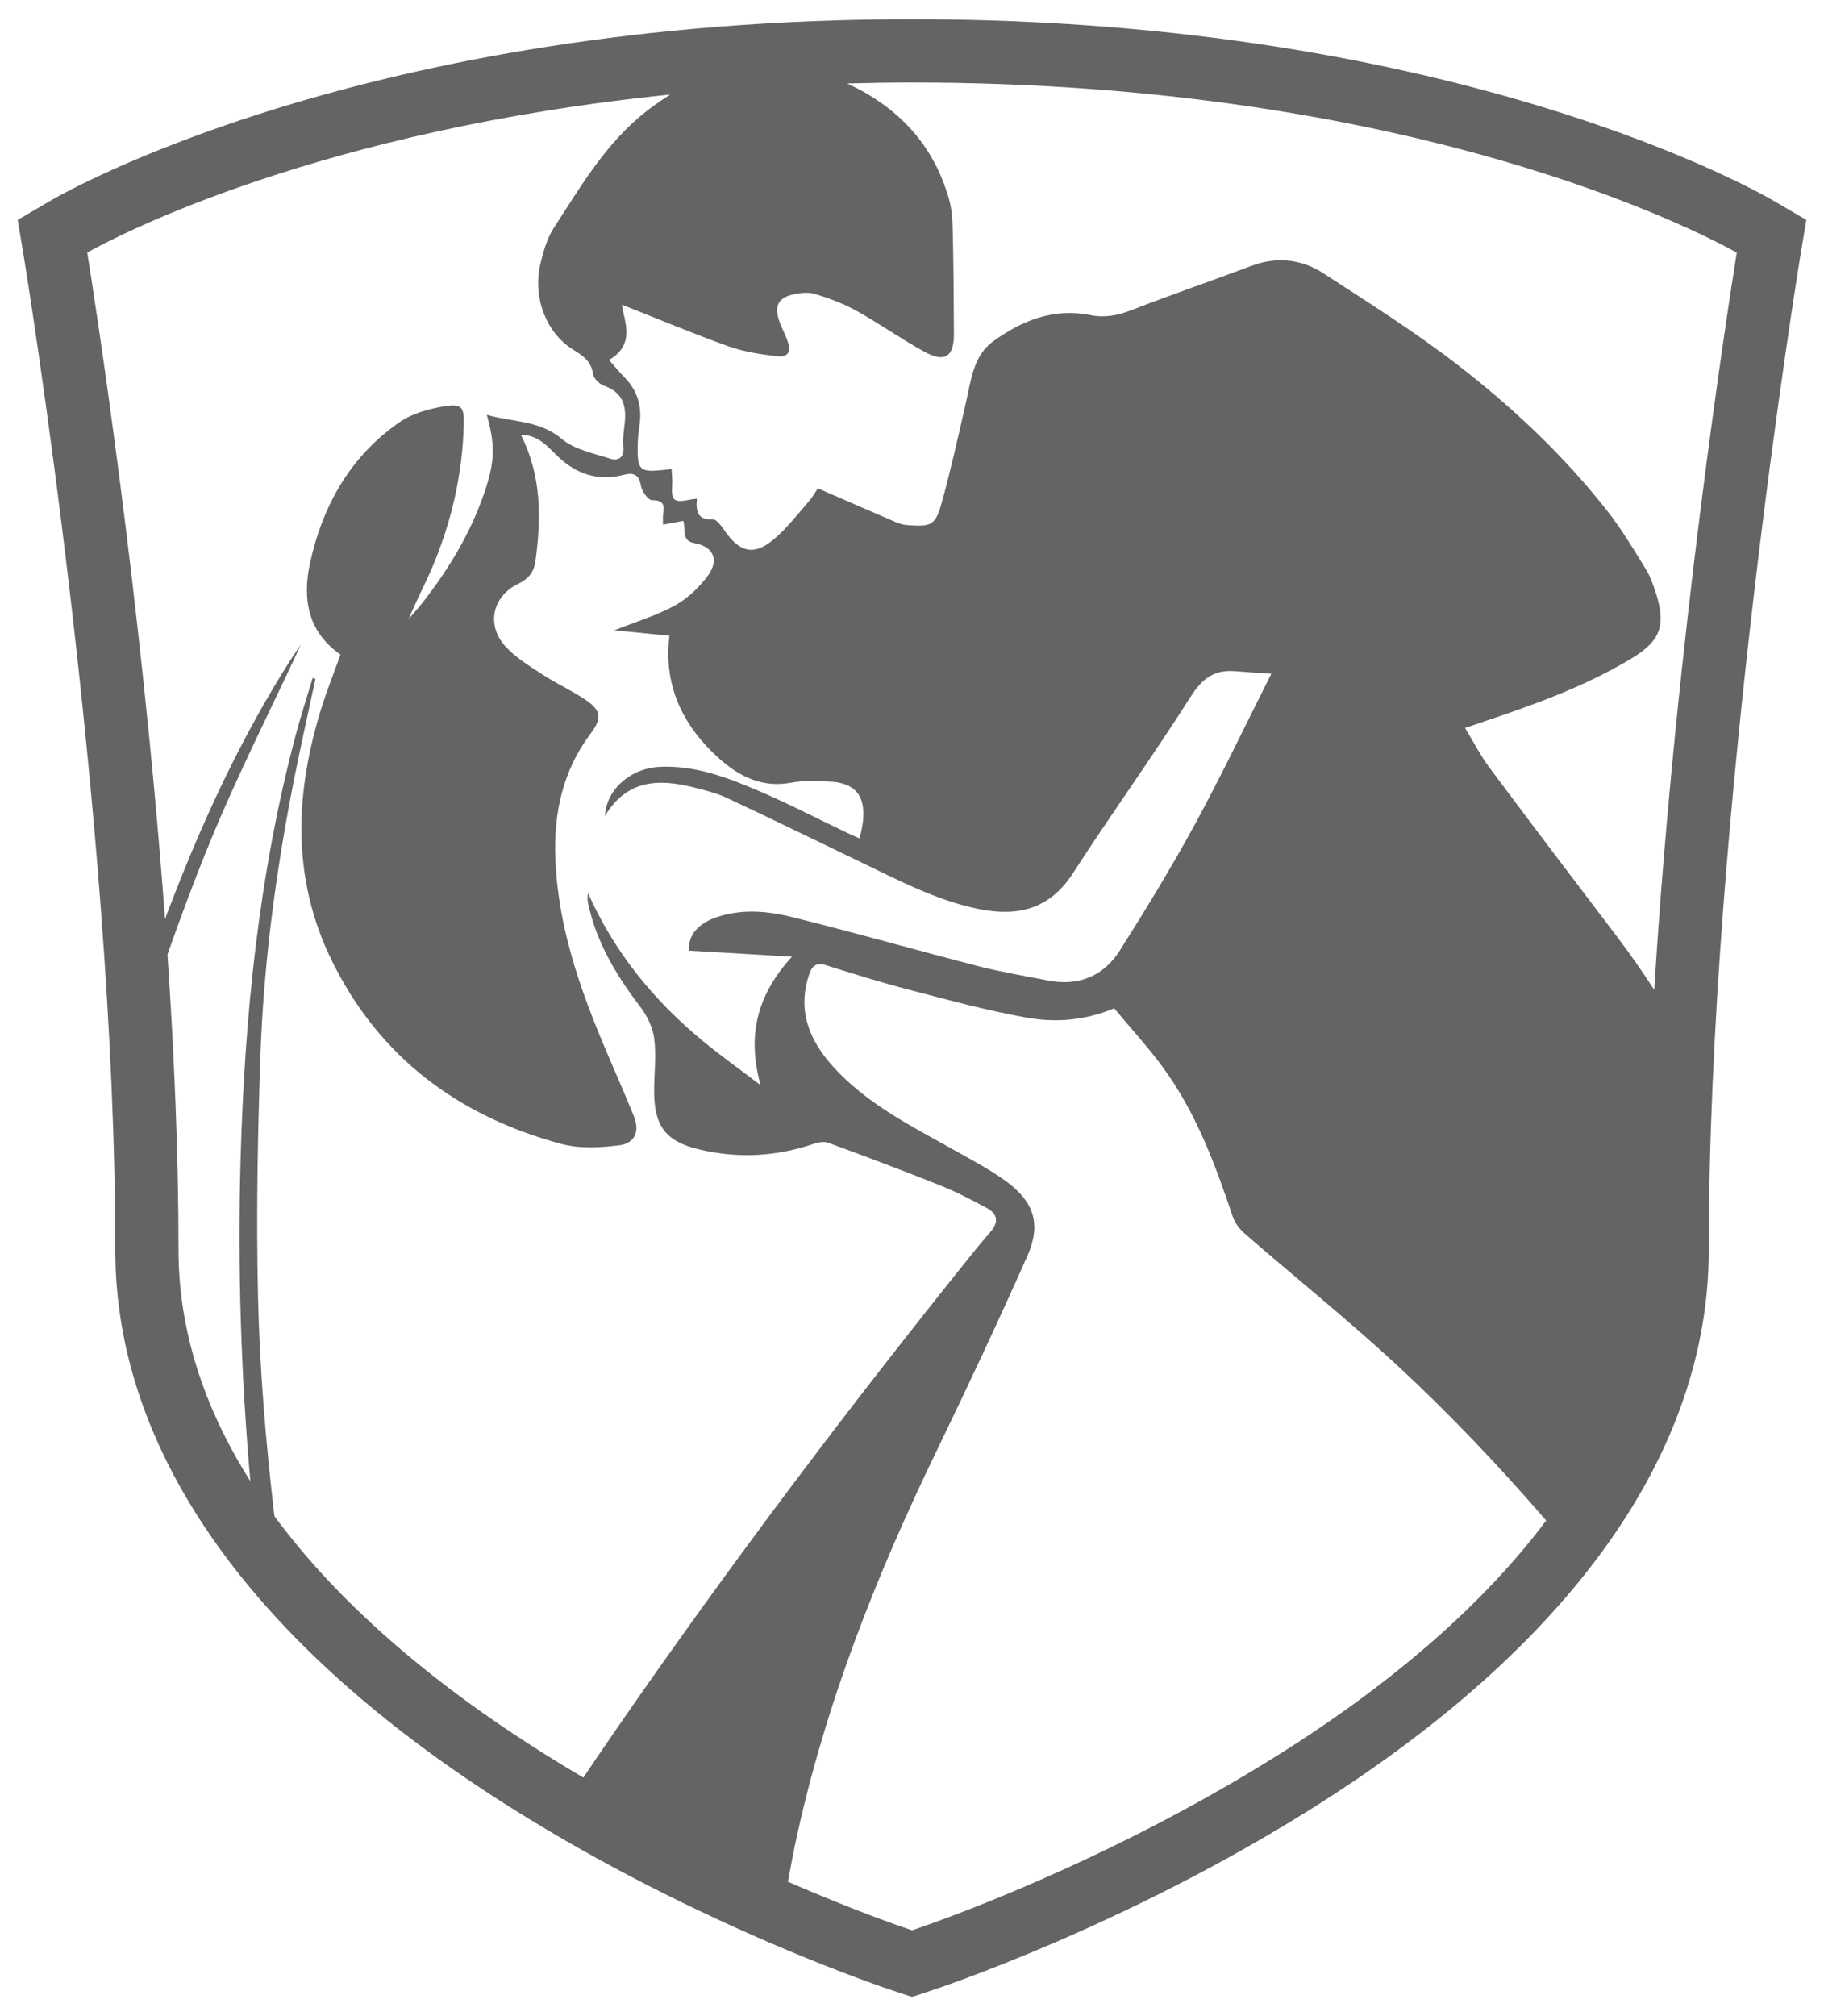
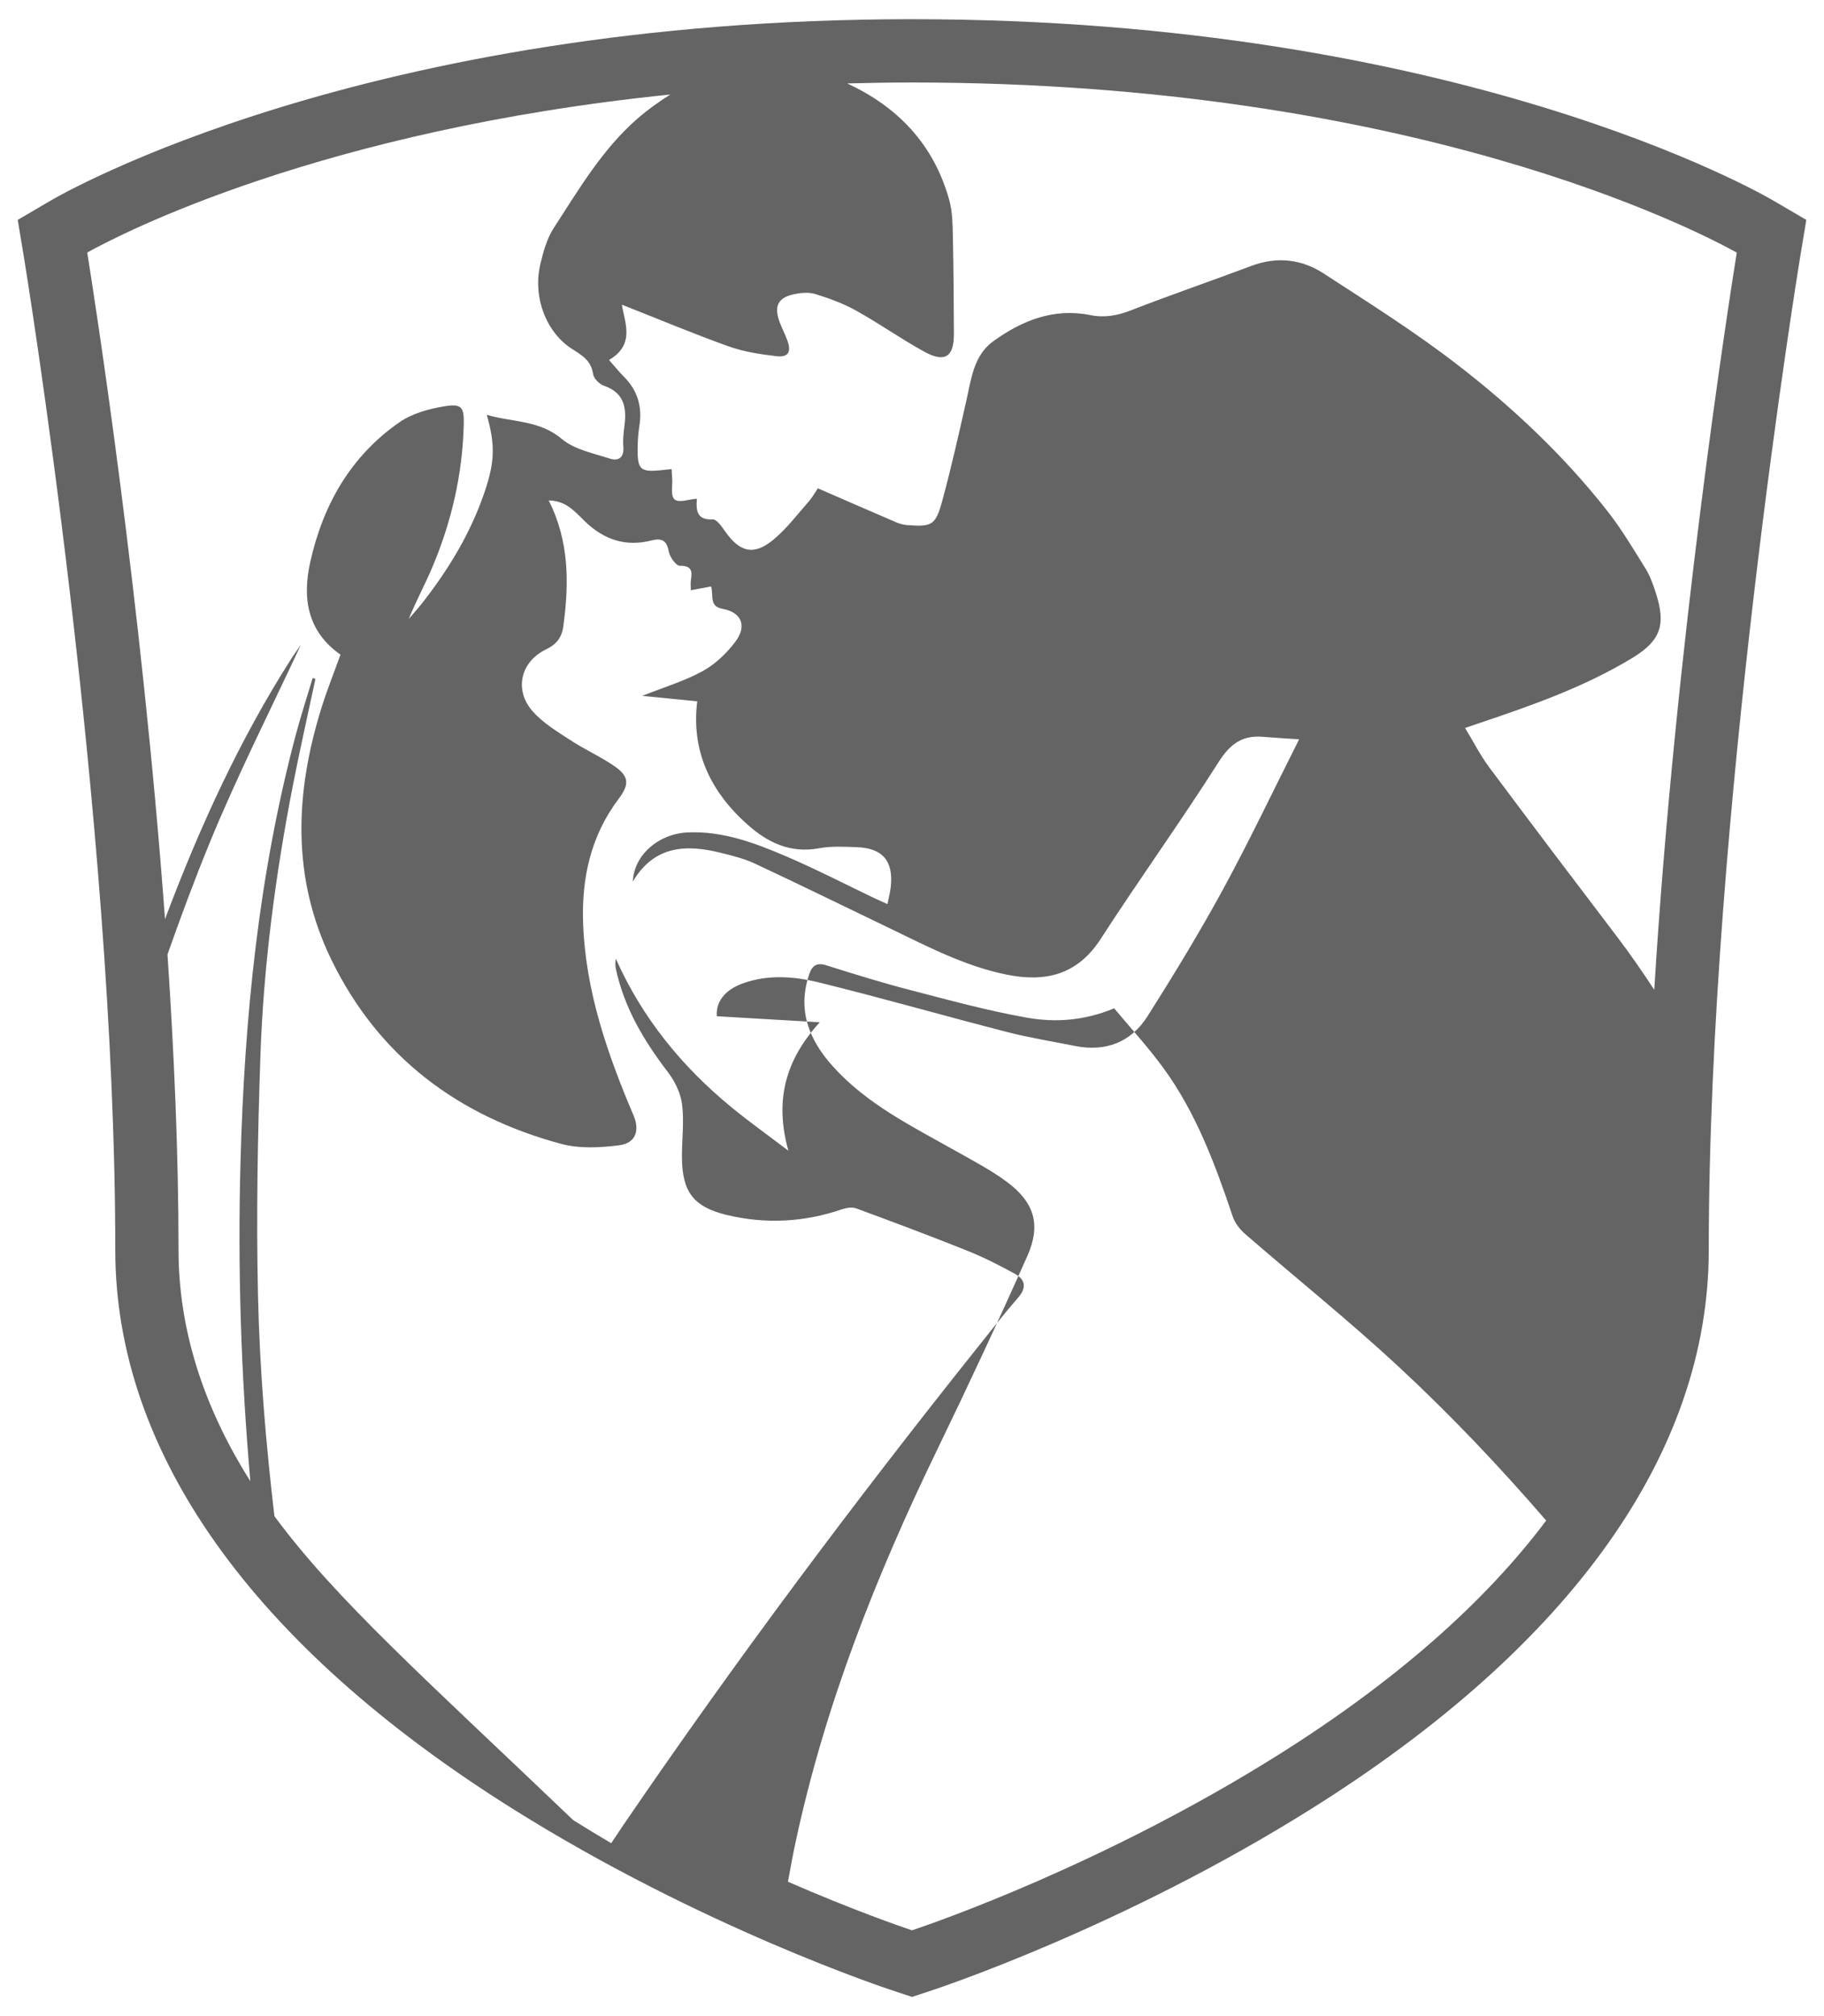
<svg xmlns="http://www.w3.org/2000/svg" version="1.1" id="Capa_1" x="0px" y="0px" viewBox="323.441 2931.057 95 105" style="enable-background:new 323.441 2931.057 95 105;" xml:space="preserve">
-   <path style="fill:#646464;" d="M415.825,2941.517c-0.656-0.387-16.399-9.46-44.884-9.46s-44.227,9.074-44.884,9.46l-1.693,0.992  l0.32,1.926c0.047,0.287,4.761,29.115,4.761,51.722c0,10.528,7.139,20.58,20.646,29.07c9.879,6.21,19.542,9.4,19.948,9.533  l0.903,0.297l0.903-0.297c0.407-0.133,10.07-3.323,19.948-9.533c13.507-8.49,20.646-18.542,20.646-29.07  c0-22.607,4.714-51.435,4.761-51.722l0.32-1.926L415.825,2941.517z M337.734,3010.02c-0.45-3.82-0.769-7.651-0.856-11.5  c-0.093-4.145-0.017-8.297,0.125-12.441c0.162-4.73,0.779-9.419,1.682-14.065c0.364-1.872,0.788-3.732,1.185-5.598  c-0.048-0.017-0.095-0.035-0.143-0.052c-0.297,0.993-0.619,1.979-0.885,2.979c-1.928,7.26-2.667,14.681-2.873,22.16  c-0.154,5.586,0.023,11.152,0.511,16.694c-2.474-3.911-3.741-7.952-3.741-12.041c0-4.958-0.225-10.207-0.575-15.39  c0.686-1.948,1.407-3.884,2.188-5.792c1.444-3.526,3.178-6.934,4.76-10.34c-0.153,0.225-0.352,0.499-0.533,0.784  c-2.658,4.17-4.701,8.645-6.448,13.253c-0.033,0.087-0.063,0.175-0.095,0.263c-1.227-16.723-3.666-32.323-4.051-34.725  c1.784-0.992,12.187-6.375,30.367-8.229c-0.579,0.367-1.149,0.769-1.7,1.247c-1.844,1.602-3.057,3.687-4.363,5.694  c-0.36,0.553-0.552,1.243-0.706,1.897c-0.4,1.707,0.296,3.558,1.671,4.424c0.523,0.329,0.98,0.609,1.077,1.297  c0.033,0.231,0.33,0.525,0.569,0.608c1.061,0.368,1.187,1.153,1.062,2.1c-0.047,0.36-0.085,0.729-0.055,1.089  c0.046,0.558-0.265,0.748-0.697,0.607c-0.863-0.281-1.851-0.47-2.509-1.026c-1.174-0.992-2.575-0.862-3.907-1.257  c0.45,1.583,0.416,2.464-0.118,4.034c-0.719,2.116-1.858,3.996-3.225,5.747c-0.229,0.292-0.48,0.568-0.72,0.851  c0.37-0.914,0.83-1.763,1.207-2.646c1.018-2.388,1.591-4.883,1.658-7.482c0.023-0.903-0.109-1.094-1.004-0.948  c-0.812,0.132-1.687,0.374-2.349,0.834c-2.551,1.771-3.991,4.324-4.649,7.307c-0.411,1.862-0.141,3.591,1.581,4.794  c-0.329,0.913-0.68,1.79-0.964,2.688c-1.411,4.475-1.606,8.928,0.513,13.249c2.472,5.04,6.599,8.099,11.944,9.543  c0.946,0.256,2.022,0.198,3.013,0.075c0.844-0.105,1.091-0.734,0.773-1.52c-0.464-1.146-0.963-2.278-1.448-3.416  c-1.373-3.227-2.521-6.517-2.643-10.068c-0.08-2.339,0.402-4.529,1.842-6.443c0.592-0.787,0.554-1.198-0.252-1.745  c-0.72-0.488-1.526-0.849-2.254-1.326c-0.684-0.448-1.415-0.887-1.95-1.486c-0.996-1.115-0.649-2.597,0.678-3.237  c0.529-0.255,0.821-0.594,0.904-1.198c0.306-2.236,0.316-4.43-0.757-6.561c0.904,0.003,1.38,0.601,1.886,1.09  c0.99,0.956,2.122,1.334,3.462,0.993c0.535-0.136,0.794-0.013,0.902,0.574c0.053,0.288,0.381,0.748,0.581,0.746  c0.605-0.005,0.649,0.261,0.575,0.723c-0.029,0.181-0.005,0.37-0.005,0.55c0.365-0.069,0.701-0.133,1.055-0.199  c0.142,0.484-0.12,1.036,0.594,1.165c0.985,0.177,1.289,0.884,0.676,1.705c-0.452,0.604-1.048,1.176-1.704,1.537  c-0.939,0.518-1.991,0.83-3.153,1.293c1.011,0.099,1.927,0.189,2.864,0.282c-0.32,2.611,0.7,4.716,2.622,6.424  c1.047,0.931,2.233,1.509,3.723,1.23c0.636-0.119,1.308-0.079,1.961-0.057c1.355,0.047,1.923,0.724,1.774,2.075  c-0.031,0.279-0.105,0.554-0.171,0.889c-0.256-0.115-0.452-0.198-0.645-0.29c-1.531-0.73-3.04-1.513-4.598-2.181  c-1.648-0.706-3.331-1.35-5.184-1.259c-1.494,0.073-2.775,1.168-2.837,2.556c1.13-1.892,2.786-1.939,4.574-1.498  c0.61,0.15,1.233,0.306,1.798,0.57c2.305,1.078,4.589,2.201,6.883,3.302c2.009,0.965,3.984,2.019,6.197,2.471  c2.028,0.414,3.701,0.028,4.921-1.862c2-3.097,4.16-6.091,6.136-9.203c0.596-0.939,1.225-1.406,2.3-1.318  c0.674,0.055,1.349,0.094,1.895,0.131c-1.349,2.676-2.583,5.278-3.958,7.805c-1.226,2.252-2.563,4.448-3.936,6.615  c-0.86,1.357-2.179,1.872-3.782,1.55c-1.186-0.237-2.384-0.43-3.554-0.731c-3.259-0.839-6.495-1.767-9.761-2.572  c-1.316-0.324-2.69-0.435-4.021,0.059c-0.912,0.338-1.372,0.958-1.316,1.697c1.732,0.102,3.46,0.202,5.361,0.313  c-1.8,1.978-2.359,4.071-1.635,6.69c-1.096-0.833-2.053-1.516-2.96-2.26c-2.583-2.12-4.65-4.65-6.025-7.738  c-0.037,0.199-0.032,0.379,0.006,0.552c0.437,2.014,1.459,3.724,2.697,5.342c0.366,0.478,0.67,1.095,0.745,1.681  c0.114,0.903-0.008,1.834-0.005,2.753c0.005,1.796,0.589,2.594,2.326,3.014c2.024,0.489,4.036,0.383,6.016-0.296  c0.228-0.078,0.525-0.122,0.739-0.043c1.932,0.713,3.862,1.435,5.774,2.201c0.851,0.341,1.675,0.759,2.48,1.201  c0.55,0.301,0.628,0.723,0.173,1.246c-0.717,0.823-1.389,1.685-2.07,2.538c-6.451,8.083-12.641,16.361-18.473,24.903  c-0.22,0.322-0.434,0.647-0.65,0.971c-0.657-0.388-1.317-0.786-1.98-1.203C345.673,3018.56,340.946,3014.38,337.734,3010.02z   M390.04,3022.438c-9.07,5.701-17.913,8.754-19.099,9.151c-0.585-0.196-3.04-1.041-6.461-2.53c0.128-0.702,0.257-1.405,0.407-2.105  c1.532-7.134,4.196-13.854,7.367-20.398c1.616-3.334,3.184-6.693,4.691-10.078c0.731-1.642,0.367-2.811-1.075-3.878  c-0.814-0.602-1.724-1.078-2.61-1.578c-2.28-1.286-4.651-2.439-6.443-4.431c-1.246-1.385-1.864-2.939-1.224-4.81  c0.15-0.438,0.389-0.606,0.879-0.452c1.432,0.45,2.867,0.898,4.32,1.275c2.035,0.529,4.07,1.088,6.137,1.454  c1.469,0.26,2.984,0.162,4.542-0.487c0.837,1.007,1.758,2.007,2.555,3.098c1.71,2.338,2.703,5.023,3.619,7.742  c0.114,0.339,0.368,0.671,0.642,0.908c2.656,2.307,5.406,4.511,7.984,6.902c2.728,2.531,5.278,5.222,7.7,8.027  C400.763,3014.526,396.101,3018.628,390.04,3022.438z M409.6,2982.607c-0.61-0.932-1.244-1.853-1.927-2.751  c-2.232-2.936-4.46-5.874-6.664-8.831c-0.469-0.629-0.827-1.34-1.263-2.055c0.327-0.112,0.554-0.19,0.781-0.266  c2.736-0.921,5.46-1.877,7.941-3.387c1.472-0.896,1.747-1.722,1.217-3.37c-0.14-0.437-0.296-0.884-0.535-1.27  c-0.638-1.028-1.261-2.077-2.007-3.026c-2.279-2.895-4.954-5.414-7.861-7.65c-2.204-1.696-4.57-3.187-6.906-4.704  c-1.15-0.747-2.431-0.891-3.762-0.391c-2.086,0.784-4.194,1.507-6.271,2.314c-0.707,0.275-1.378,0.396-2.12,0.247  c-1.902-0.381-3.554,0.282-5.048,1.362c-1.022,0.738-1.147,1.96-1.404,3.096c-0.394,1.747-0.786,3.496-1.256,5.223  c-0.346,1.271-0.538,1.354-1.833,1.255c-0.19-0.014-0.385-0.068-0.561-0.143c-1.345-0.577-2.685-1.164-4.085-1.772  c-0.094,0.138-0.258,0.441-0.479,0.694c-0.588,0.673-1.139,1.398-1.818,1.968c-1.021,0.857-1.761,0.681-2.529-0.416  c-0.175-0.25-0.44-0.637-0.648-0.626c-0.829,0.04-0.876-0.462-0.824-1.078c-0.156,0.021-0.251,0.027-0.344,0.046  c-0.869,0.182-1,0.066-0.943-0.8c0.016-0.248-0.019-0.498-0.032-0.79c-0.267,0.03-0.432,0.05-0.598,0.065  c-1.002,0.095-1.172-0.049-1.17-1.047c0.001-0.411,0.021-0.827,0.087-1.232c0.165-1.007-0.076-1.871-0.804-2.599  c-0.265-0.265-0.5-0.561-0.773-0.869c1.399-0.815,0.794-1.996,0.671-2.88c1.822,0.719,3.669,1.494,5.552,2.17  c0.789,0.283,1.645,0.412,2.483,0.512c0.625,0.074,0.796-0.208,0.59-0.797c-0.128-0.366-0.323-0.708-0.444-1.076  c-0.247-0.753-0.031-1.168,0.747-1.345c0.366-0.083,0.793-0.126,1.141-0.019c0.735,0.227,1.472,0.499,2.141,0.871  c1.207,0.671,2.34,1.477,3.551,2.14c1.065,0.583,1.539,0.256,1.531-0.952c-0.011-1.698-0.016-3.396-0.055-5.094  c-0.014-0.628-0.025-1.28-0.192-1.877c-0.823-2.944-2.74-4.863-5.311-6.055c1.106-0.029,2.226-0.049,3.376-0.049  c25.986,0,40.794,7.658,42.956,8.86C413.484,2946.788,410.707,2964.557,409.6,2982.607z" />
+   <path style="fill:#646464;" d="M415.825,2941.517c-0.656-0.387-16.399-9.46-44.884-9.46s-44.227,9.074-44.884,9.46l-1.693,0.992  l0.32,1.926c0.047,0.287,4.761,29.115,4.761,51.722c0,10.528,7.139,20.58,20.646,29.07c9.879,6.21,19.542,9.4,19.948,9.533  l0.903,0.297l0.903-0.297c0.407-0.133,10.07-3.323,19.948-9.533c13.507-8.49,20.646-18.542,20.646-29.07  c0-22.607,4.714-51.435,4.761-51.722l0.32-1.926L415.825,2941.517z M337.734,3010.02c-0.45-3.82-0.769-7.651-0.856-11.5  c-0.093-4.145-0.017-8.297,0.125-12.441c0.162-4.73,0.779-9.419,1.682-14.065c0.364-1.872,0.788-3.732,1.185-5.598  c-0.048-0.017-0.095-0.035-0.143-0.052c-0.297,0.993-0.619,1.979-0.885,2.979c-1.928,7.26-2.667,14.681-2.873,22.16  c-0.154,5.586,0.023,11.152,0.511,16.694c-2.474-3.911-3.741-7.952-3.741-12.041c0-4.958-0.225-10.207-0.575-15.39  c0.686-1.948,1.407-3.884,2.188-5.792c1.444-3.526,3.178-6.934,4.76-10.34c-0.153,0.225-0.352,0.499-0.533,0.784  c-2.658,4.17-4.701,8.645-6.448,13.253c-0.033,0.087-0.063,0.175-0.095,0.263c-1.227-16.723-3.666-32.323-4.051-34.725  c1.784-0.992,12.187-6.375,30.367-8.229c-0.579,0.367-1.149,0.769-1.7,1.247c-1.844,1.602-3.057,3.687-4.363,5.694  c-0.36,0.553-0.552,1.243-0.706,1.897c-0.4,1.707,0.296,3.558,1.671,4.424c0.523,0.329,0.98,0.609,1.077,1.297  c0.033,0.231,0.33,0.525,0.569,0.608c1.061,0.368,1.187,1.153,1.062,2.1c-0.047,0.36-0.085,0.729-0.055,1.089  c0.046,0.558-0.265,0.748-0.697,0.607c-0.863-0.281-1.851-0.47-2.509-1.026c-1.174-0.992-2.575-0.862-3.907-1.257  c0.45,1.583,0.416,2.464-0.118,4.034c-0.719,2.116-1.858,3.996-3.225,5.747c-0.229,0.292-0.48,0.568-0.72,0.851  c0.37-0.914,0.83-1.763,1.207-2.646c1.018-2.388,1.591-4.883,1.658-7.482c0.023-0.903-0.109-1.094-1.004-0.948  c-0.812,0.132-1.687,0.374-2.349,0.834c-2.551,1.771-3.991,4.324-4.649,7.307c-0.411,1.862-0.141,3.591,1.581,4.794  c-0.329,0.913-0.68,1.79-0.964,2.688c-1.411,4.475-1.606,8.928,0.513,13.249c2.472,5.04,6.599,8.099,11.944,9.543  c0.946,0.256,2.022,0.198,3.013,0.075c0.844-0.105,1.091-0.734,0.773-1.52c-1.373-3.227-2.521-6.517-2.643-10.068c-0.08-2.339,0.402-4.529,1.842-6.443c0.592-0.787,0.554-1.198-0.252-1.745  c-0.72-0.488-1.526-0.849-2.254-1.326c-0.684-0.448-1.415-0.887-1.95-1.486c-0.996-1.115-0.649-2.597,0.678-3.237  c0.529-0.255,0.821-0.594,0.904-1.198c0.306-2.236,0.316-4.43-0.757-6.561c0.904,0.003,1.38,0.601,1.886,1.09  c0.99,0.956,2.122,1.334,3.462,0.993c0.535-0.136,0.794-0.013,0.902,0.574c0.053,0.288,0.381,0.748,0.581,0.746  c0.605-0.005,0.649,0.261,0.575,0.723c-0.029,0.181-0.005,0.37-0.005,0.55c0.365-0.069,0.701-0.133,1.055-0.199  c0.142,0.484-0.12,1.036,0.594,1.165c0.985,0.177,1.289,0.884,0.676,1.705c-0.452,0.604-1.048,1.176-1.704,1.537  c-0.939,0.518-1.991,0.83-3.153,1.293c1.011,0.099,1.927,0.189,2.864,0.282c-0.32,2.611,0.7,4.716,2.622,6.424  c1.047,0.931,2.233,1.509,3.723,1.23c0.636-0.119,1.308-0.079,1.961-0.057c1.355,0.047,1.923,0.724,1.774,2.075  c-0.031,0.279-0.105,0.554-0.171,0.889c-0.256-0.115-0.452-0.198-0.645-0.29c-1.531-0.73-3.04-1.513-4.598-2.181  c-1.648-0.706-3.331-1.35-5.184-1.259c-1.494,0.073-2.775,1.168-2.837,2.556c1.13-1.892,2.786-1.939,4.574-1.498  c0.61,0.15,1.233,0.306,1.798,0.57c2.305,1.078,4.589,2.201,6.883,3.302c2.009,0.965,3.984,2.019,6.197,2.471  c2.028,0.414,3.701,0.028,4.921-1.862c2-3.097,4.16-6.091,6.136-9.203c0.596-0.939,1.225-1.406,2.3-1.318  c0.674,0.055,1.349,0.094,1.895,0.131c-1.349,2.676-2.583,5.278-3.958,7.805c-1.226,2.252-2.563,4.448-3.936,6.615  c-0.86,1.357-2.179,1.872-3.782,1.55c-1.186-0.237-2.384-0.43-3.554-0.731c-3.259-0.839-6.495-1.767-9.761-2.572  c-1.316-0.324-2.69-0.435-4.021,0.059c-0.912,0.338-1.372,0.958-1.316,1.697c1.732,0.102,3.46,0.202,5.361,0.313  c-1.8,1.978-2.359,4.071-1.635,6.69c-1.096-0.833-2.053-1.516-2.96-2.26c-2.583-2.12-4.65-4.65-6.025-7.738  c-0.037,0.199-0.032,0.379,0.006,0.552c0.437,2.014,1.459,3.724,2.697,5.342c0.366,0.478,0.67,1.095,0.745,1.681  c0.114,0.903-0.008,1.834-0.005,2.753c0.005,1.796,0.589,2.594,2.326,3.014c2.024,0.489,4.036,0.383,6.016-0.296  c0.228-0.078,0.525-0.122,0.739-0.043c1.932,0.713,3.862,1.435,5.774,2.201c0.851,0.341,1.675,0.759,2.48,1.201  c0.55,0.301,0.628,0.723,0.173,1.246c-0.717,0.823-1.389,1.685-2.07,2.538c-6.451,8.083-12.641,16.361-18.473,24.903  c-0.22,0.322-0.434,0.647-0.65,0.971c-0.657-0.388-1.317-0.786-1.98-1.203C345.673,3018.56,340.946,3014.38,337.734,3010.02z   M390.04,3022.438c-9.07,5.701-17.913,8.754-19.099,9.151c-0.585-0.196-3.04-1.041-6.461-2.53c0.128-0.702,0.257-1.405,0.407-2.105  c1.532-7.134,4.196-13.854,7.367-20.398c1.616-3.334,3.184-6.693,4.691-10.078c0.731-1.642,0.367-2.811-1.075-3.878  c-0.814-0.602-1.724-1.078-2.61-1.578c-2.28-1.286-4.651-2.439-6.443-4.431c-1.246-1.385-1.864-2.939-1.224-4.81  c0.15-0.438,0.389-0.606,0.879-0.452c1.432,0.45,2.867,0.898,4.32,1.275c2.035,0.529,4.07,1.088,6.137,1.454  c1.469,0.26,2.984,0.162,4.542-0.487c0.837,1.007,1.758,2.007,2.555,3.098c1.71,2.338,2.703,5.023,3.619,7.742  c0.114,0.339,0.368,0.671,0.642,0.908c2.656,2.307,5.406,4.511,7.984,6.902c2.728,2.531,5.278,5.222,7.7,8.027  C400.763,3014.526,396.101,3018.628,390.04,3022.438z M409.6,2982.607c-0.61-0.932-1.244-1.853-1.927-2.751  c-2.232-2.936-4.46-5.874-6.664-8.831c-0.469-0.629-0.827-1.34-1.263-2.055c0.327-0.112,0.554-0.19,0.781-0.266  c2.736-0.921,5.46-1.877,7.941-3.387c1.472-0.896,1.747-1.722,1.217-3.37c-0.14-0.437-0.296-0.884-0.535-1.27  c-0.638-1.028-1.261-2.077-2.007-3.026c-2.279-2.895-4.954-5.414-7.861-7.65c-2.204-1.696-4.57-3.187-6.906-4.704  c-1.15-0.747-2.431-0.891-3.762-0.391c-2.086,0.784-4.194,1.507-6.271,2.314c-0.707,0.275-1.378,0.396-2.12,0.247  c-1.902-0.381-3.554,0.282-5.048,1.362c-1.022,0.738-1.147,1.96-1.404,3.096c-0.394,1.747-0.786,3.496-1.256,5.223  c-0.346,1.271-0.538,1.354-1.833,1.255c-0.19-0.014-0.385-0.068-0.561-0.143c-1.345-0.577-2.685-1.164-4.085-1.772  c-0.094,0.138-0.258,0.441-0.479,0.694c-0.588,0.673-1.139,1.398-1.818,1.968c-1.021,0.857-1.761,0.681-2.529-0.416  c-0.175-0.25-0.44-0.637-0.648-0.626c-0.829,0.04-0.876-0.462-0.824-1.078c-0.156,0.021-0.251,0.027-0.344,0.046  c-0.869,0.182-1,0.066-0.943-0.8c0.016-0.248-0.019-0.498-0.032-0.79c-0.267,0.03-0.432,0.05-0.598,0.065  c-1.002,0.095-1.172-0.049-1.17-1.047c0.001-0.411,0.021-0.827,0.087-1.232c0.165-1.007-0.076-1.871-0.804-2.599  c-0.265-0.265-0.5-0.561-0.773-0.869c1.399-0.815,0.794-1.996,0.671-2.88c1.822,0.719,3.669,1.494,5.552,2.17  c0.789,0.283,1.645,0.412,2.483,0.512c0.625,0.074,0.796-0.208,0.59-0.797c-0.128-0.366-0.323-0.708-0.444-1.076  c-0.247-0.753-0.031-1.168,0.747-1.345c0.366-0.083,0.793-0.126,1.141-0.019c0.735,0.227,1.472,0.499,2.141,0.871  c1.207,0.671,2.34,1.477,3.551,2.14c1.065,0.583,1.539,0.256,1.531-0.952c-0.011-1.698-0.016-3.396-0.055-5.094  c-0.014-0.628-0.025-1.28-0.192-1.877c-0.823-2.944-2.74-4.863-5.311-6.055c1.106-0.029,2.226-0.049,3.376-0.049  c25.986,0,40.794,7.658,42.956,8.86C413.484,2946.788,410.707,2964.557,409.6,2982.607z" />
</svg>